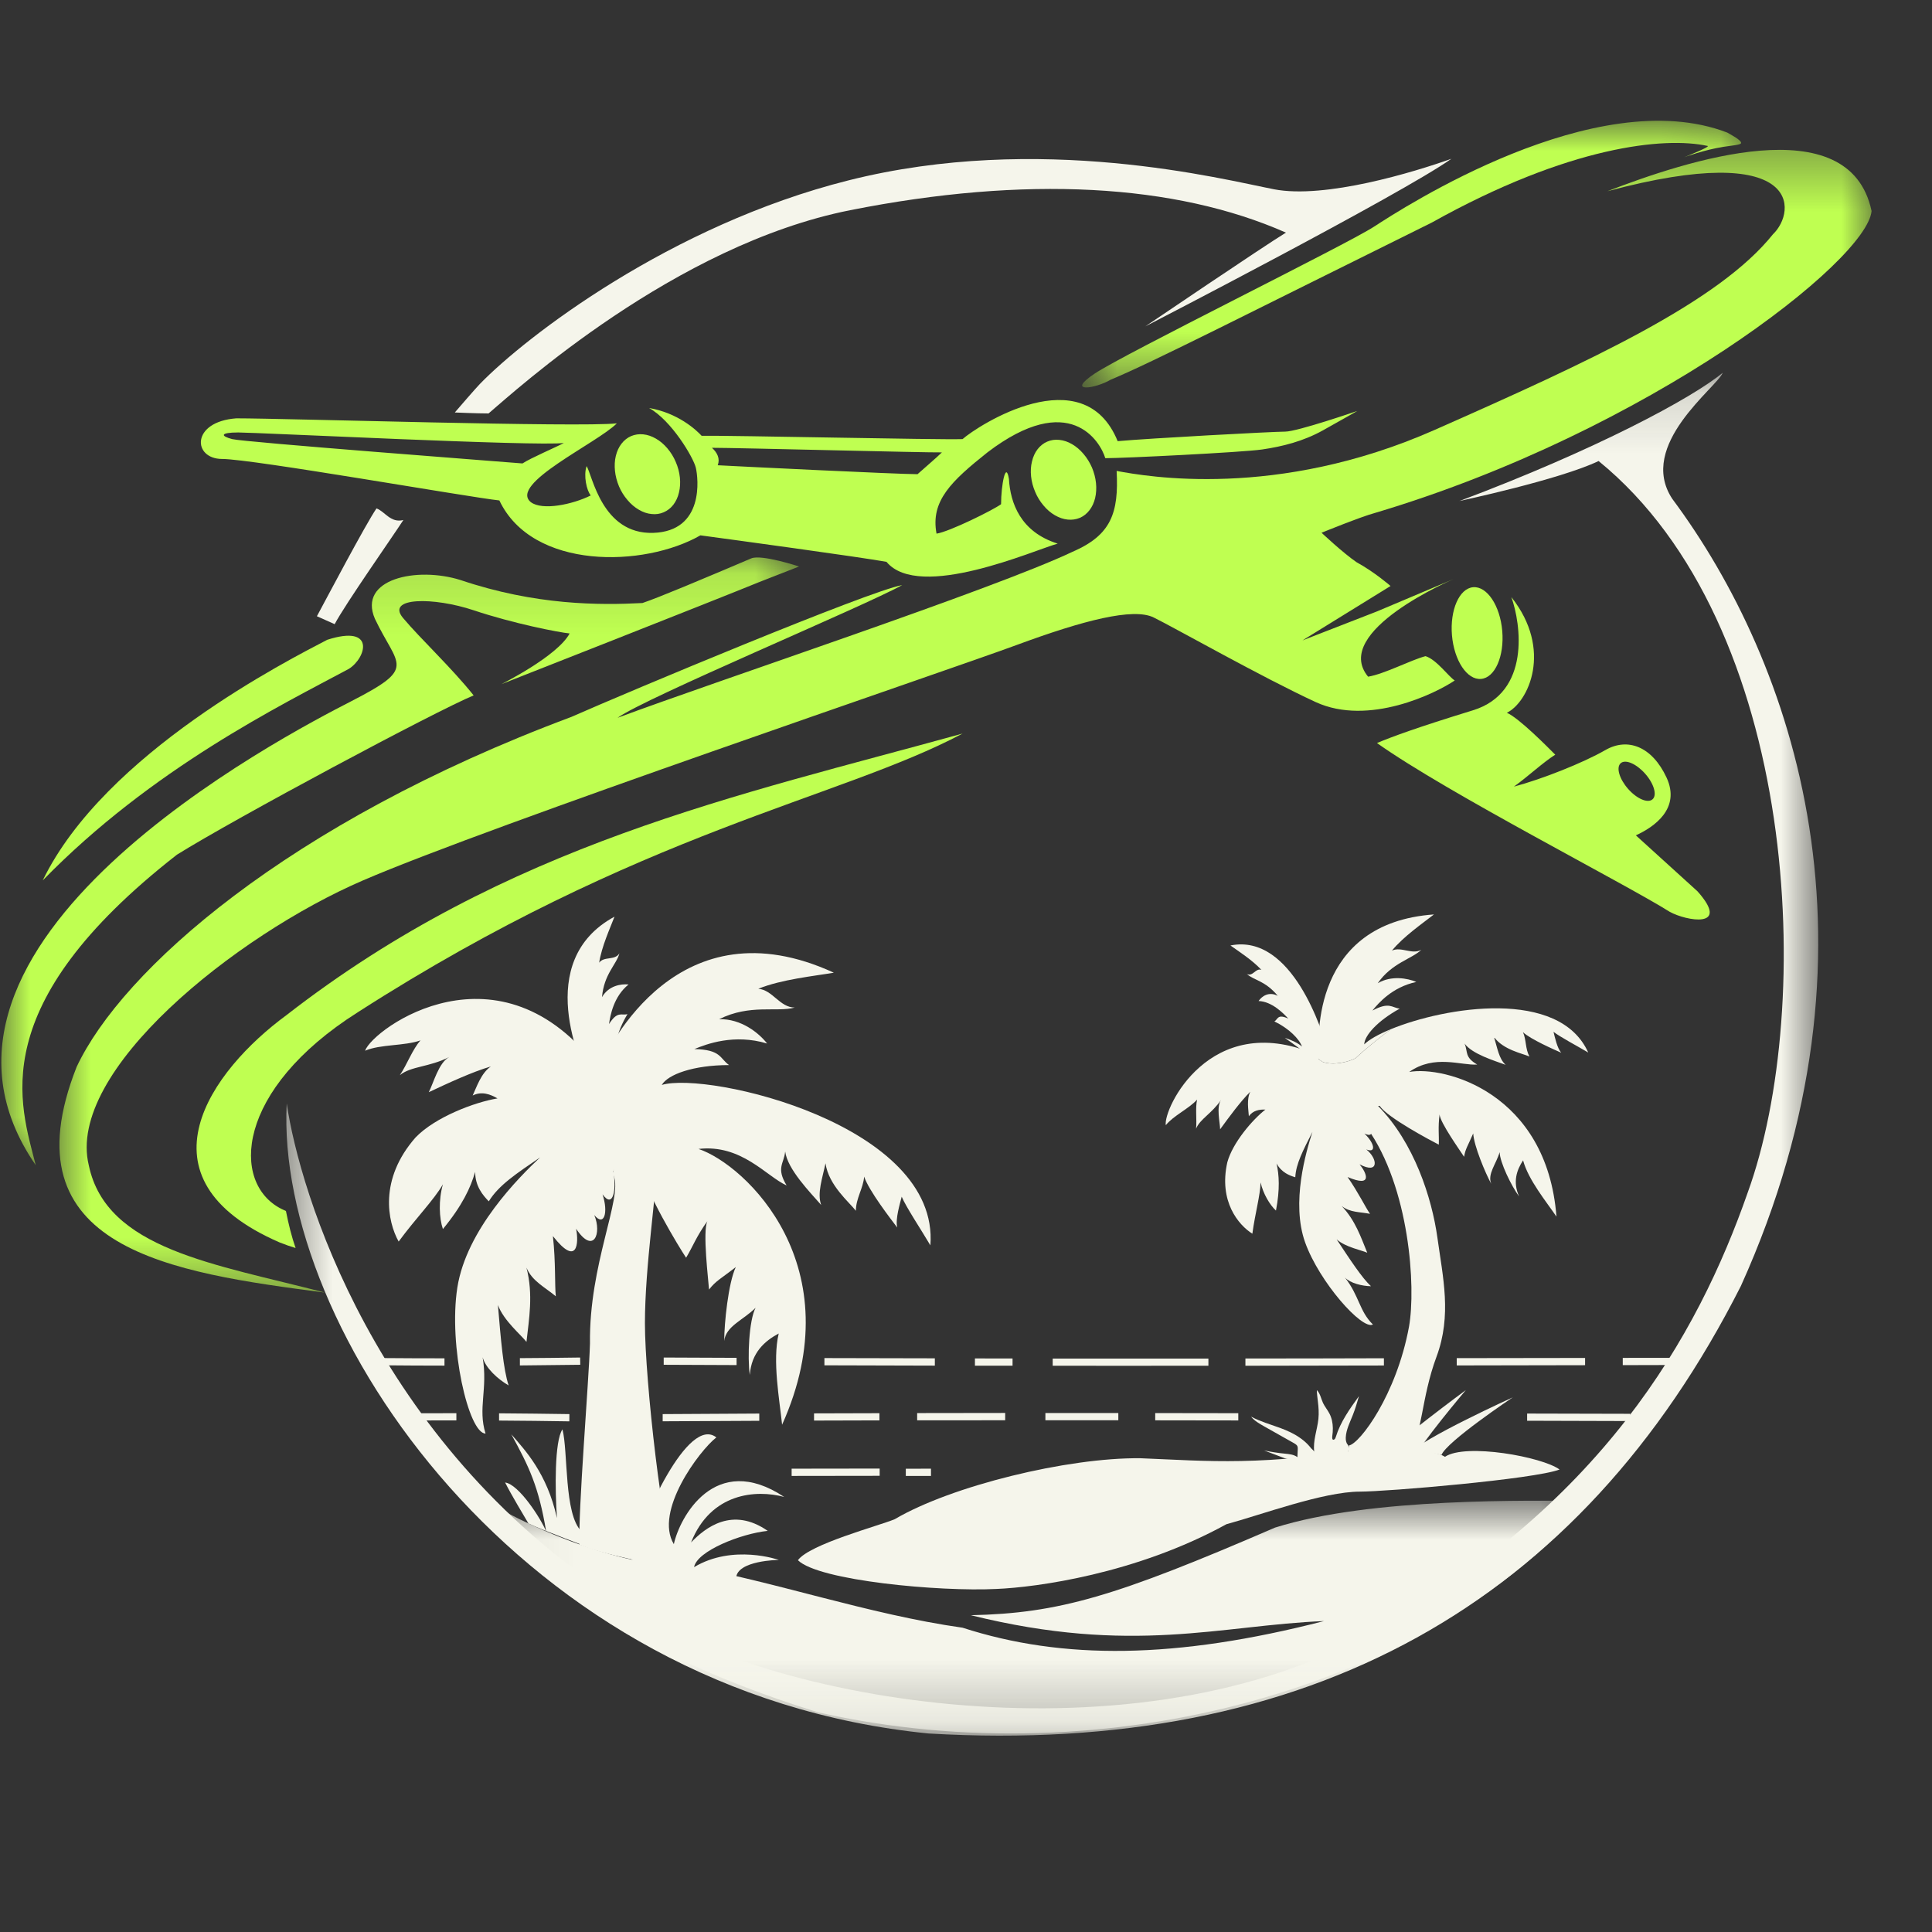
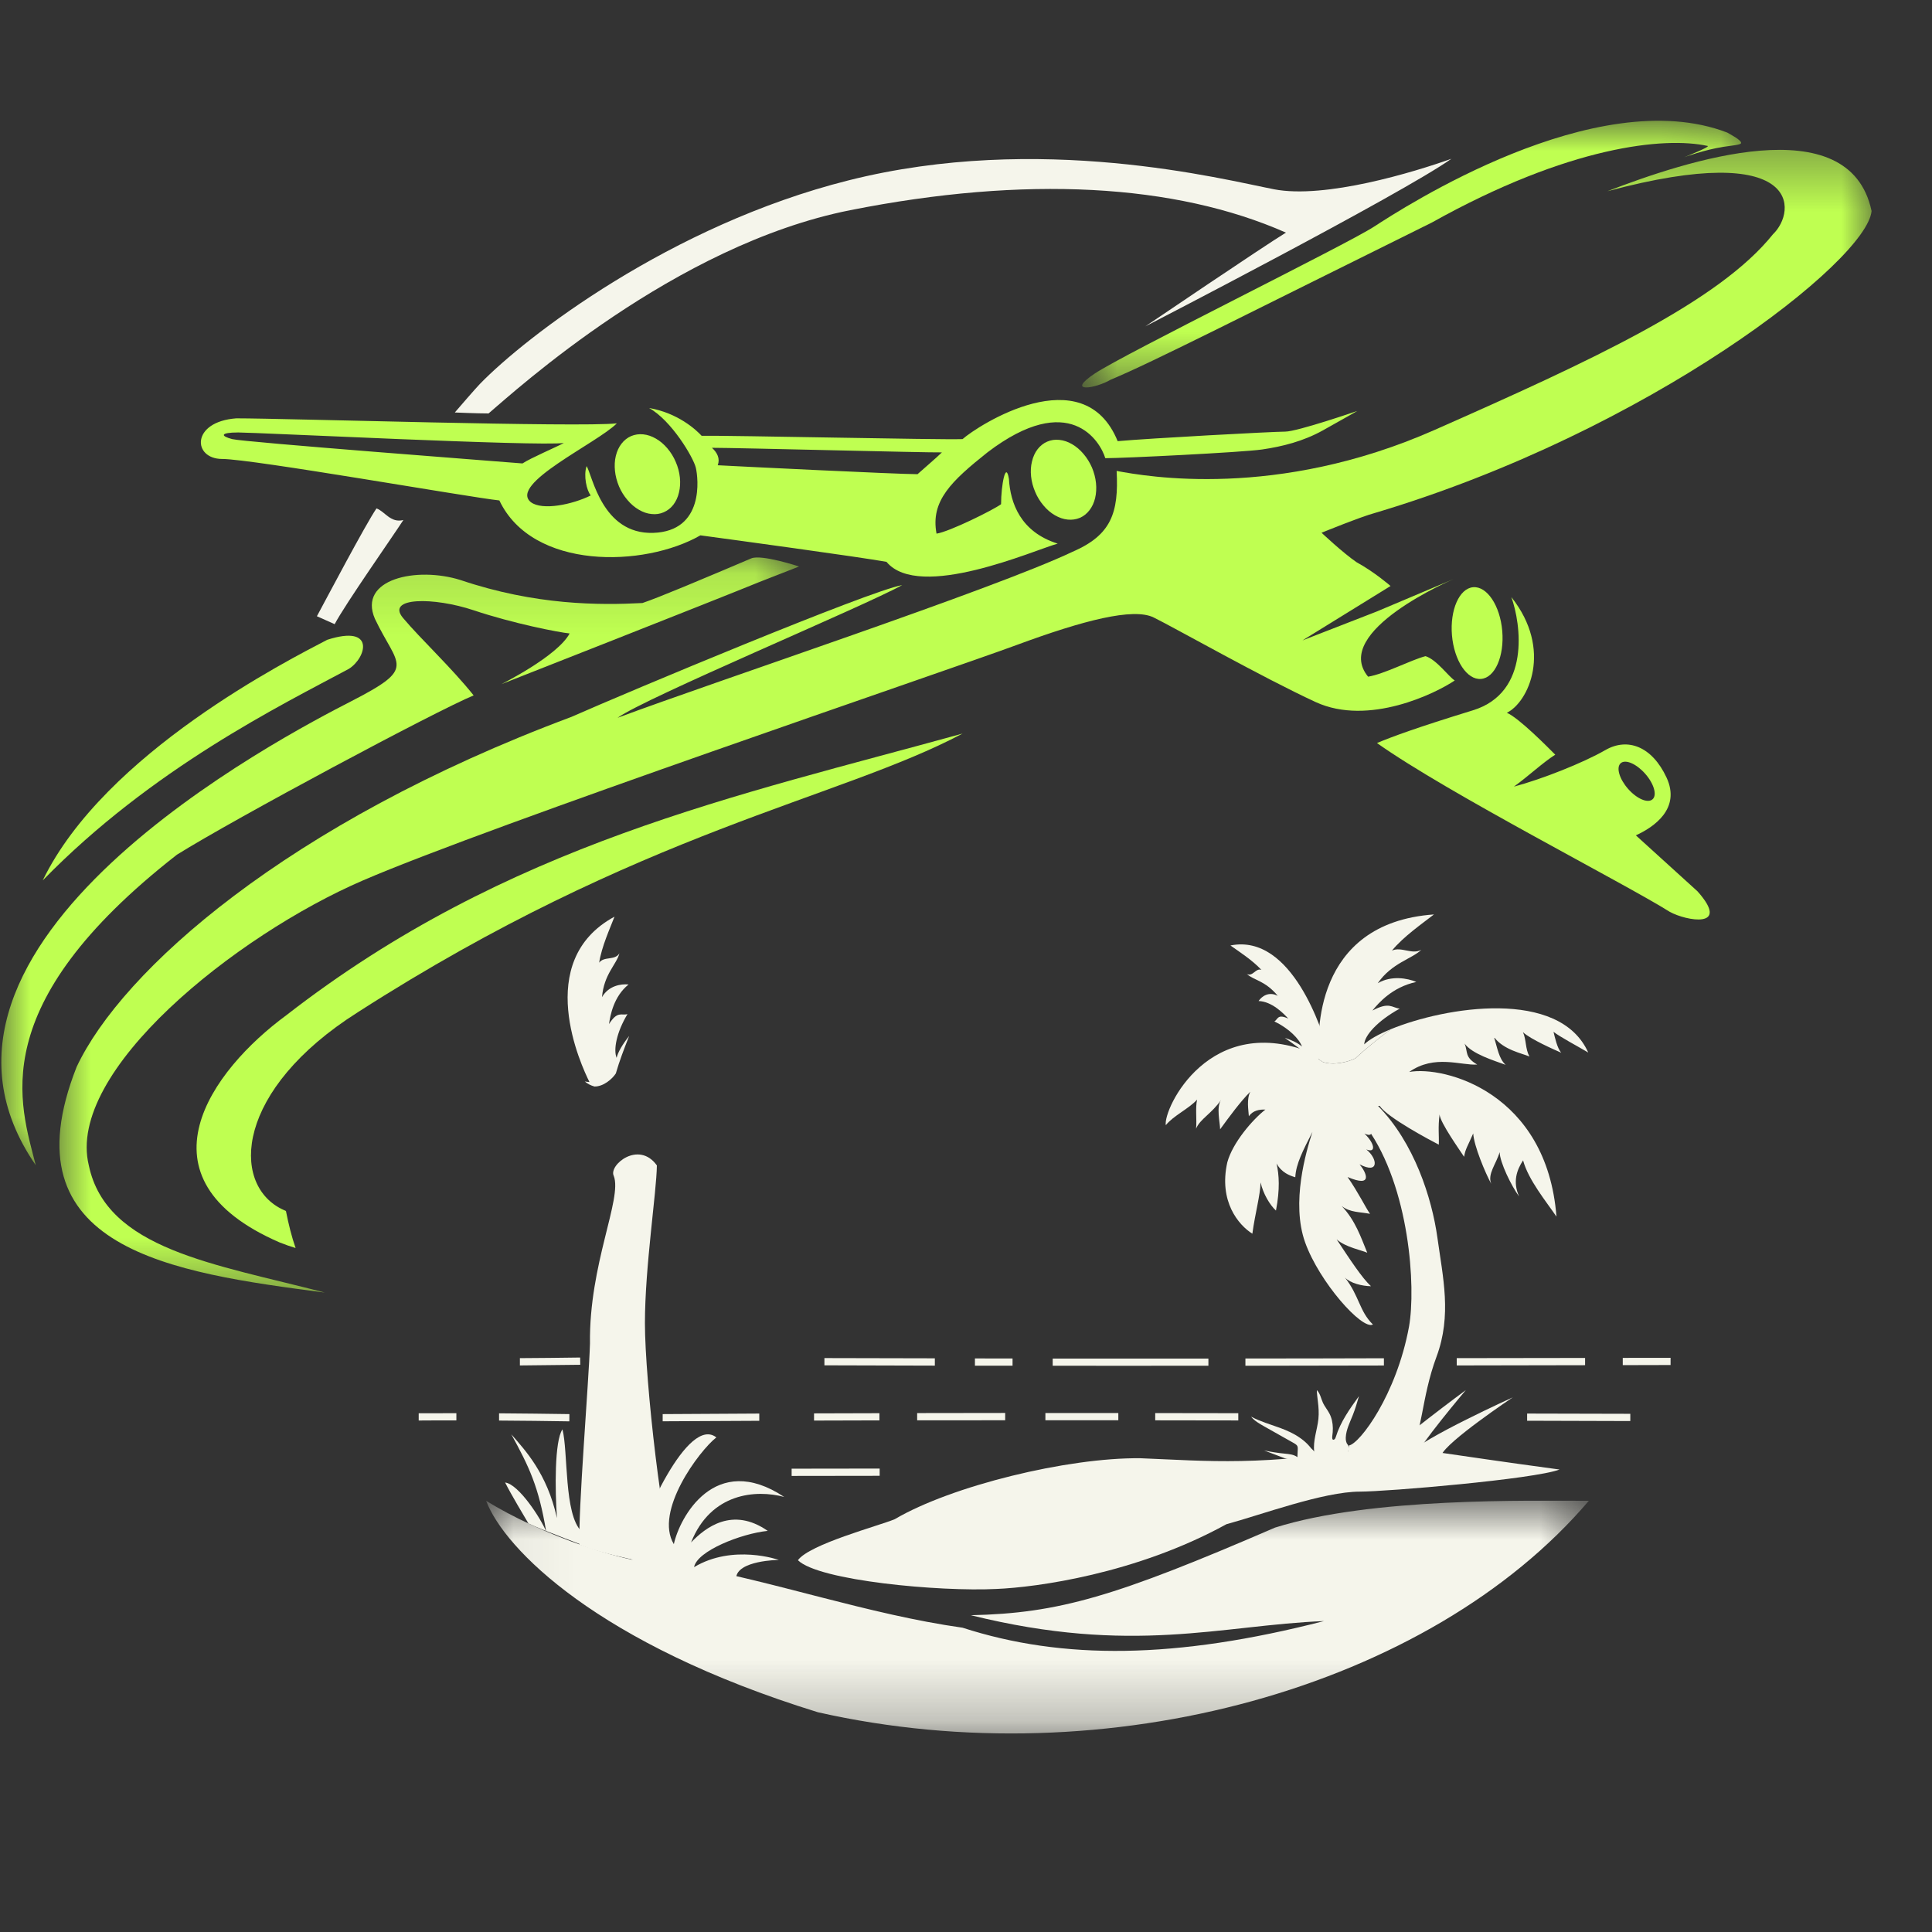
<svg xmlns="http://www.w3.org/2000/svg" width="32" height="32" viewBox="0 0 32 32" fill="none">
  <rect x="0" y="0" width="32" height="32" fill="#333333" stroke="none" />
  <path d="M15.943 12.15C13.904 13.234 10.614 13.756 5.928 16.765C3.9 18.048 3.82 19.596 4.659 20.022C4.684 20.034 4.711 20.046 4.736 20.058C4.78 20.281 4.832 20.488 4.896 20.671C4.818 20.648 4.73 20.618 4.632 20.579C2.184 19.517 3.503 17.725 4.743 16.815C8.401 13.971 12.23 13.178 15.943 12.15Z" fill="#BFFF51" />
  <mask id="mask0_78_4203" style="mask-type:luminance" maskUnits="userSpaceOnUse" x="0" y="9" width="14" height="11">
    <path d="M13.375 9.129H0V19.342H13.375V9.129Z" fill="white" />
  </mask>
  <g mask="url(#mask0_78_4203)">
    <path d="M0.593 19.303C0.338 18.295 -0.284 16.665 2.931 14.156C3.899 13.552 7.224 11.774 7.845 11.518C7.48 11.06 6.968 10.584 6.676 10.236C6.384 9.888 7.187 9.888 7.845 10.108C8.503 10.328 9.252 10.474 9.435 10.492C9.232 10.87 8.304 11.332 8.304 11.332C8.304 11.332 11.807 9.955 12.57 9.643C12.623 9.621 13.235 9.383 13.235 9.383C13.235 9.383 12.611 9.176 12.442 9.249C11.583 9.614 10.933 9.888 10.641 9.988C9.929 10.025 8.873 10.027 7.63 9.608C6.903 9.378 5.923 9.59 6.21 10.25C6.59 11.049 6.915 11.051 5.819 11.614C4.723 12.177 -1.945 15.63 0.594 19.302L0.593 19.303Z" fill="#BFFF51" />
  </g>
  <path d="M0.708 14.582C2.516 12.727 4.66 11.678 5.777 11.079C6.065 10.9 6.229 10.337 5.42 10.597C4.79 10.927 1.735 12.466 0.708 14.582Z" fill="#BFFF51" />
  <mask id="mask1_78_4203" style="mask-type:luminance" maskUnits="userSpaceOnUse" x="0" y="2" width="32" height="20">
    <path d="M31.02 2.374H0.842V21.541H31.02V2.374Z" fill="white" />
  </mask>
  <g mask="url(#mask1_78_4203)">
    <path d="M5.38 21.409C2.859 21.08 0.077 20.695 1.269 17.672C2.016 16.079 4.749 13.634 9.462 11.875C10.394 11.463 14.395 9.787 14.943 9.691C14.299 10.048 10.682 11.559 10.229 11.889C11.887 11.271 16.45 9.763 17.765 9.139C18.404 8.863 18.532 8.497 18.495 7.8C18.988 7.892 21.144 8.276 23.757 7.123C26.369 5.969 28.47 4.999 29.365 3.881C29.767 3.496 29.84 2.306 26.624 3.167C27.904 2.673 30.634 1.761 30.999 3.495C30.926 4.32 27.319 7.142 22.77 8.497C22.541 8.558 21.889 8.824 21.889 8.824C21.889 8.824 22.246 9.16 22.469 9.312C22.77 9.477 23.032 9.706 23.032 9.706L21.573 10.607L22.807 10.127L24.075 9.592C24.075 9.592 22.04 10.457 22.66 11.208C22.935 11.162 23.364 10.933 23.611 10.868C23.793 10.923 23.994 11.208 24.095 11.271C23.784 11.482 22.67 12.032 21.793 11.629C20.916 11.225 19.445 10.392 19.108 10.227C18.77 10.062 17.948 10.273 16.834 10.685C15.72 11.097 8.126 13.67 6.013 14.582C3.9 15.493 1.087 17.746 1.471 19.303C1.763 20.695 3.553 20.933 5.38 21.409H5.38V21.409Z" fill="#BFFF51" />
  </g>
  <path d="M24.882 10.45C24.918 10.869 24.761 11.226 24.531 11.245C24.3 11.266 24.085 10.941 24.049 10.522C24.014 10.103 24.17 9.746 24.4 9.726C24.63 9.707 24.846 10.031 24.882 10.45Z" fill="#BFFF51" />
  <path d="M28.116 14.763C27.794 14.471 27.208 13.938 27.095 13.836C27.397 13.698 27.842 13.393 27.603 12.878C27.362 12.362 26.958 12.211 26.589 12.424C26.218 12.637 25.54 12.905 25.075 13.029C25.314 12.857 25.554 12.63 25.76 12.5C25.643 12.383 25.157 11.889 24.958 11.806C25.314 11.634 25.725 10.762 25.033 9.89C25.191 10.33 25.356 11.47 24.396 11.765C23.437 12.06 23.054 12.204 22.807 12.307C23.98 13.139 26.89 14.622 27.657 15.103C27.931 15.254 28.674 15.389 28.116 14.763ZM26.966 13.066C26.821 12.901 26.765 12.71 26.844 12.641C26.922 12.572 27.103 12.65 27.249 12.815C27.395 12.98 27.45 13.171 27.371 13.239C27.293 13.309 27.111 13.231 26.966 13.066Z" fill="#BFFF51" />
  <path d="M22.48 6.807C22.48 6.807 21.486 7.149 21.287 7.149C21.087 7.149 19.04 7.259 18.512 7.307C17.944 5.913 16.19 7.053 15.943 7.273C15.559 7.287 12.135 7.211 11.621 7.218C11.532 7.121 11.23 6.84 10.751 6.758C11.121 6.964 11.484 7.575 11.525 7.747C11.566 7.919 11.669 8.798 10.82 8.826C9.97 8.853 9.812 7.871 9.716 7.72C9.662 7.877 9.716 8.125 9.785 8.206C9.484 8.356 8.983 8.461 8.792 8.317C8.422 8.015 9.888 7.342 10.217 7.012C9.6 7.081 4.75 6.929 3.914 6.929C3.161 6.984 3.188 7.602 3.681 7.602C4.174 7.602 7.764 8.235 8.271 8.289C8.819 9.444 10.669 9.402 11.601 8.867C12.107 8.935 14.231 9.224 14.683 9.306C15.227 9.959 17.135 9.109 17.519 9.004C16.902 8.811 16.734 8.33 16.711 7.932C16.659 7.622 16.581 8.04 16.581 8.351C16.451 8.447 15.731 8.804 15.512 8.839C15.409 8.296 15.76 7.967 16.355 7.493C17.718 6.455 18.225 7.314 18.307 7.589C18.615 7.589 20.567 7.493 20.903 7.445C21.239 7.396 21.587 7.309 21.91 7.129C22.248 6.941 22.48 6.807 22.48 6.807ZM3.846 7.273C3.653 7.223 3.64 7.163 3.946 7.163C4.252 7.163 8.915 7.396 9.339 7.337C9.225 7.401 8.792 7.584 8.654 7.676C8.266 7.644 4.037 7.323 3.846 7.273ZM15.197 7.854C14.861 7.854 12.141 7.72 11.888 7.706C11.929 7.596 11.882 7.499 11.792 7.417C12.216 7.417 15.375 7.499 15.601 7.493C15.526 7.569 15.251 7.804 15.197 7.854Z" fill="#BFFF51" />
  <path d="M11.193 7.652C11.229 7.735 11.252 7.821 11.261 7.909C11.27 7.996 11.265 8.079 11.246 8.157C11.228 8.236 11.196 8.303 11.153 8.36C11.109 8.417 11.055 8.458 10.993 8.485C10.931 8.512 10.864 8.522 10.793 8.514C10.722 8.508 10.652 8.484 10.582 8.443C10.513 8.403 10.45 8.35 10.393 8.282C10.335 8.215 10.289 8.14 10.253 8.057C10.218 7.973 10.195 7.887 10.186 7.8C10.177 7.712 10.181 7.629 10.2 7.551C10.219 7.473 10.25 7.405 10.294 7.349C10.338 7.292 10.391 7.25 10.453 7.223C10.516 7.197 10.582 7.187 10.653 7.194C10.725 7.201 10.795 7.225 10.864 7.265C10.934 7.305 10.997 7.359 11.054 7.426C11.111 7.493 11.158 7.569 11.193 7.652Z" fill="#BFFF51" />
  <path d="M18.086 7.743C18.121 7.827 18.144 7.913 18.153 8C18.162 8.088 18.157 8.17 18.139 8.249C18.12 8.327 18.089 8.394 18.045 8.451C18.001 8.508 17.948 8.55 17.886 8.577C17.823 8.603 17.756 8.613 17.685 8.606C17.614 8.599 17.543 8.575 17.474 8.535C17.404 8.495 17.341 8.441 17.285 8.374C17.228 8.307 17.181 8.232 17.146 8.148C17.11 8.064 17.087 7.978 17.078 7.891C17.069 7.803 17.073 7.721 17.093 7.643C17.111 7.565 17.142 7.497 17.186 7.44C17.23 7.384 17.283 7.341 17.345 7.315C17.408 7.288 17.474 7.278 17.546 7.286C17.617 7.293 17.687 7.316 17.757 7.357C17.826 7.397 17.889 7.451 17.946 7.518C18.003 7.584 18.049 7.66 18.086 7.743Z" fill="#BFFF51" />
  <mask id="mask2_78_4203" style="mask-type:luminance" maskUnits="userSpaceOnUse" x="17" y="2" width="12" height="5">
    <path d="M28.886 2H17.919V6.459H28.886V2Z" fill="white" />
  </mask>
  <g mask="url(#mask2_78_4203)">
    <path d="M18.396 6.289C18.149 6.436 17.637 6.518 18.131 6.188C18.624 5.859 22.297 4.054 22.762 3.752C23.227 3.45 26.433 1.362 28.607 2.195C28.642 2.216 28.86 2.326 28.836 2.374C28.822 2.4 28.686 2.41 28.546 2.432C28.228 2.481 27.896 2.604 27.896 2.604C27.896 2.604 28.338 2.429 28.283 2.417C27.573 2.262 25.99 2.415 23.712 3.688C20.711 5.172 19.081 6.006 18.396 6.289Z" fill="#BFFF51" />
  </g>
-   <path d="M13.216 25.842C13.559 26.181 15.563 26.366 16.505 26.318C17.162 26.291 18.815 26.07 20.313 25.246C20.889 25.09 21.921 24.706 22.524 24.706C22.967 24.706 25.413 24.5 25.831 24.34C25.547 24.129 24.273 23.899 23.934 24.129C23.843 24.072 23.578 23.994 22.878 23.962C20.876 24.294 20.029 24.198 18.888 24.153C17.683 24.14 15.76 24.609 14.819 25.163C14.564 25.27 13.408 25.576 13.216 25.842Z" fill="#F5F5EB" />
+   <path d="M13.216 25.842C13.559 26.181 15.563 26.366 16.505 26.318C17.162 26.291 18.815 26.07 20.313 25.246C20.889 25.09 21.921 24.706 22.524 24.706C22.967 24.706 25.413 24.5 25.831 24.34C23.843 24.072 23.578 23.994 22.878 23.962C20.876 24.294 20.029 24.198 18.888 24.153C17.683 24.14 15.76 24.609 14.819 25.163C14.564 25.27 13.408 25.576 13.216 25.842Z" fill="#F5F5EB" />
  <mask id="mask3_78_4203" style="mask-type:luminance" maskUnits="userSpaceOnUse" x="8" y="24" width="19" height="5">
    <path d="M26.379 24.84H8.049V28.748H26.379V24.84Z" fill="white" />
  </mask>
  <g mask="url(#mask3_78_4203)">
    <path d="M16.08 26.753C18.761 27.417 20.218 26.919 21.93 26.85C19.473 27.482 17.601 27.496 15.943 26.96C14.378 26.739 12.822 26.19 11.34 25.929C10.436 25.97 8.915 25.393 8.052 24.858C8.353 25.654 9.902 27.234 13.546 28.36C18.341 29.445 23.685 27.948 26.316 24.858C25.329 24.858 22.717 24.798 21.118 25.302C18.47 26.447 17.54 26.721 16.081 26.753H16.08Z" fill="#F5F5EB" />
  </g>
  <path d="M10.457 25.831C10.632 25.146 11.399 23.442 11.865 23.808C11.582 24.028 10.831 25.035 11.161 25.576C11.253 25.144 11.838 24.03 12.989 24.794C12.523 24.669 11.774 24.724 11.446 25.548C11.683 25.301 12.13 24.949 12.716 25.356C12.277 25.401 11.545 25.688 11.496 25.957C12.14 25.569 12.9 25.837 12.9 25.837C12.9 25.837 12.204 25.844 12.192 26.139C11.935 26.077 10.822 26.049 10.458 25.831H10.457Z" fill="#F5F5EB" />
  <path d="M8.753 25.234C8.681 25.111 8.469 24.76 8.366 24.555C8.592 24.582 8.959 25.152 9.046 25.365C8.923 24.624 8.763 24.293 8.469 23.757C8.697 24.019 9.06 24.401 9.225 25.144C9.192 24.683 9.183 23.867 9.316 23.675C9.412 24.046 9.339 25.081 9.631 25.364C9.664 25.423 9.773 25.639 9.773 25.639C9.773 25.639 8.969 25.338 8.753 25.233L8.753 25.234Z" fill="#F5F5EB" />
  <path d="M21.536 24.169C21.48 24.169 21.424 24.168 21.368 24.168C21.349 24.168 21.33 24.168 21.312 24.163C21.299 24.16 21.286 24.155 21.273 24.151C21.161 24.108 21.049 24.066 20.937 24.024C21.051 24.048 21.166 24.066 21.281 24.077C21.354 24.084 21.431 24.091 21.489 24.135C21.491 24.091 21.493 24.047 21.495 24.003C21.495 23.988 21.496 23.973 21.491 23.959C21.483 23.934 21.457 23.919 21.435 23.905C21.27 23.813 21.106 23.72 20.942 23.627C20.861 23.581 20.779 23.535 20.721 23.464C20.875 23.545 21.044 23.593 21.208 23.653C21.319 23.695 21.429 23.743 21.527 23.812C21.573 23.843 21.617 23.88 21.657 23.92C21.679 23.941 21.698 23.967 21.718 23.99C21.729 24.002 21.767 24.032 21.768 24.047C21.744 23.862 21.818 23.684 21.837 23.501C21.847 23.404 21.84 23.306 21.828 23.21C21.821 23.148 21.812 23.087 21.811 23.025C21.868 23.081 21.88 23.166 21.914 23.239C21.943 23.299 21.987 23.351 22.018 23.41C22.058 23.484 22.075 23.57 22.076 23.654C22.077 23.699 22.073 23.742 22.067 23.785C22.064 23.804 22.061 23.863 22.098 23.843C22.113 23.834 22.12 23.817 22.125 23.801C22.202 23.551 22.356 23.335 22.509 23.124C22.478 23.229 22.448 23.335 22.407 23.437C22.359 23.559 22.296 23.679 22.29 23.81C22.289 23.851 22.294 23.895 22.321 23.926C22.358 23.968 22.33 24.031 22.321 24.084C22.315 24.12 22.309 24.156 22.302 24.192C22.259 24.19 22.214 24.189 22.171 24.187C21.959 24.179 21.747 24.173 21.535 24.17L21.536 24.169Z" fill="#F5F5EB" />
  <path d="M23.338 24.078C23.57 23.817 25.056 23.145 25.056 23.145C25.056 23.145 23.957 23.879 23.875 24.1C23.726 24.06 23.524 24.02 23.338 24.078Z" fill="#F5F5EB" />
  <path d="M22.878 24.149C23.109 23.888 24.279 23.024 24.279 23.024C24.279 23.024 23.496 23.95 23.415 24.171C23.265 24.13 23.063 24.09 22.878 24.149Z" fill="#F5F5EB" />
  <path d="M5.249 10.207C5.386 9.953 6.064 8.668 6.236 8.421C6.373 8.469 6.469 8.668 6.681 8.613C6.523 8.86 5.721 10.001 5.543 10.338C5.447 10.296 5.249 10.207 5.249 10.207Z" fill="#F5F5EB" />
  <path d="M7.533 6.832C7.533 6.832 7.905 6.848 8.092 6.848C8.544 6.464 11.175 4.059 14.079 3.482C16.983 2.905 19.463 3.042 21.299 3.853C20.916 4.087 18.97 5.406 18.97 5.406C18.97 5.406 23.204 3.221 24.04 2.63C23.423 2.85 21.95 3.299 21.101 3.135C20.252 2.97 17.217 2.19 14.052 2.988C11.107 3.728 8.708 5.576 7.947 6.361C7.89 6.419 7.571 6.786 7.533 6.832Z" fill="#F5F5EB" />
  <mask id="mask4_78_4203" style="mask-type:luminance" maskUnits="userSpaceOnUse" x="4" y="6" width="27" height="23">
-     <path d="M30.139 6.145H4.602V28.748H30.139V6.145Z" fill="white" />
-   </mask>
+     </mask>
  <g mask="url(#mask4_78_4203)">
    <path d="M24.169 8.3C26.426 7.453 28.031 6.592 28.534 6.174C28.438 6.417 27.109 7.37 27.698 8.262C29.712 10.968 31.356 15.715 28.835 21.299C26.167 26.574 21.674 29.084 15.38 28.712C8.594 28.04 4.557 21.986 4.749 18.277C4.959 19.724 6.201 23.864 10.174 26.455C12.467 28.186 18.645 29.235 22.587 27.105C26.529 24.976 28.123 22.11 28.945 19.76C30.071 16.667 29.803 10.345 26.478 7.636C25.83 7.946 24.169 8.299 24.169 8.299V8.3Z" fill="#F5F5EB" />
  </g>
  <path d="M10.88 19.303C10.874 19.754 10.682 20.984 10.682 21.917C10.682 22.851 10.978 25.505 11.197 25.93C10.832 25.93 9.951 25.732 9.599 25.586C9.571 25.057 9.754 22.874 9.772 22.252C9.754 20.942 10.311 19.852 10.166 19.477C10.076 19.301 10.578 18.882 10.88 19.303V19.303Z" fill="#F5F5EB" />
-   <path d="M10.158 19.398C10.213 19.699 10.158 20.029 9.98 19.782C10.079 20.084 10.007 20.325 9.843 20.125C9.973 20.434 9.829 20.784 9.542 20.352C9.59 20.592 9.562 20.989 9.158 20.474C9.206 20.915 9.186 21.285 9.206 21.471C9.028 21.32 8.815 21.223 8.72 20.997C8.836 21.443 8.761 21.849 8.72 22.226C8.637 22.116 8.343 21.876 8.247 21.615C8.295 22.178 8.336 22.687 8.425 22.947C8.247 22.845 8.042 22.659 7.994 22.48C8.083 23.009 7.911 23.325 8.042 23.744C7.761 23.744 7.425 22.288 7.575 21.326C7.726 20.365 8.596 19.499 8.946 19.17C8.555 19.437 8.261 19.629 8.096 19.898C8 19.8 7.87 19.649 7.87 19.41C7.795 19.671 7.658 19.966 7.336 20.357C7.274 20.179 7.261 19.876 7.336 19.616C7.186 19.877 6.891 20.172 6.603 20.564C6.418 20.234 6.274 19.533 6.883 18.84C7.206 18.503 7.863 18.255 8.24 18.193C8.123 18.125 7.979 18.07 7.829 18.145C7.891 18.015 7.966 17.775 8.13 17.664C7.821 17.754 7.424 17.939 7.102 18.09C7.178 17.946 7.266 17.596 7.444 17.506C7.109 17.678 6.807 17.657 6.623 17.808C6.739 17.637 6.834 17.376 6.965 17.232C6.691 17.328 6.307 17.293 6.047 17.403C6.177 17.033 8.28 15.514 9.917 17.705C10.082 17.327 11.244 14.93 13.811 16.111C13.482 16.167 12.944 16.221 12.56 16.377C12.797 16.396 12.916 16.688 13.163 16.688C12.871 16.771 12.423 16.625 11.912 16.881C12.277 16.872 12.569 17.109 12.706 17.284C12.159 17.119 11.701 17.293 11.501 17.376C11.948 17.385 11.92 17.532 12.076 17.641C11.482 17.641 11.062 17.797 10.961 17.97C11.729 17.741 15.565 18.63 15.41 20.627C15.264 20.379 15.008 19.994 14.935 19.821C14.908 19.93 14.826 20.192 14.861 20.332C14.755 20.192 14.388 19.718 14.313 19.488C14.299 19.68 14.176 19.849 14.176 20.054C14.067 19.913 13.724 19.632 13.673 19.268C13.621 19.518 13.532 19.762 13.601 19.958C13.415 19.745 13.043 19.367 13.005 19.072C12.985 19.278 12.851 19.34 13.029 19.635C12.693 19.484 12.282 18.948 11.57 19.03C12.351 19.292 14.132 20.975 12.954 23.598C12.912 23.186 12.79 22.54 12.898 22.087C12.666 22.211 12.446 22.403 12.419 22.773C12.378 22.485 12.405 21.867 12.515 21.661C12.31 21.867 12.022 21.963 11.995 22.211C11.995 21.922 12.063 21.249 12.187 20.987C11.94 21.18 11.858 21.212 11.744 21.359C11.735 21.221 11.634 20.392 11.716 20.227C11.538 20.472 11.474 20.649 11.364 20.832C11.255 20.671 10.661 19.692 10.643 19.38C10.506 19.325 10.314 19.179 10.159 19.394L10.158 19.398Z" fill="#F5F5EB" />
  <path d="M22.825 18.318C23.424 18.927 23.716 19.841 23.808 20.5C23.899 21.16 24.049 21.785 23.793 22.472C23.537 23.159 23.558 23.782 23.337 24.079C23.186 24.126 23.038 24.179 22.942 24.242C22.831 24.242 22.42 24.196 22.303 24.192C22.325 24.066 22.325 24.031 22.345 23.941C22.524 23.909 23.129 23.103 23.337 21.977C23.456 21.317 23.345 19.66 22.642 18.68C22.483 18.445 22.605 18.148 22.825 18.318Z" fill="#F5F5EB" />
  <path d="M21.91 17.59C22.09 17.65 22.328 17.59 22.448 17.53C22.621 17.368 22.823 17.209 23.033 17.048C22.827 17.133 22.672 17.222 22.596 17.298C22.6 17.154 22.811 16.911 23.184 16.706C23.049 16.69 23.015 16.588 22.731 16.738C22.83 16.617 23.057 16.35 23.459 16.264C23.312 16.202 23.047 16.153 22.82 16.285C23.054 15.947 23.385 15.884 23.541 15.732C23.386 15.817 23.211 15.674 23.055 15.745C23.243 15.514 23.563 15.293 23.751 15.146C21.731 15.289 21.823 17.198 21.849 17.492C21.819 17.478 21.79 17.465 21.76 17.453C21.795 17.504 21.844 17.551 21.911 17.591L21.91 17.59Z" fill="#F5F5EB" />
  <path d="M21.986 17.476C21.915 17.558 21.781 17.544 21.705 17.511C21.574 17.4 21.429 17.295 21.28 17.19C21.405 17.23 21.507 17.281 21.565 17.335C21.522 17.21 21.349 17.034 21.108 16.918C21.169 16.882 21.156 16.789 21.338 16.871C21.255 16.782 21.067 16.588 20.846 16.58C20.899 16.502 21.015 16.417 21.164 16.494C20.953 16.24 20.772 16.24 20.652 16.133C20.753 16.181 20.797 16.029 20.893 16.064C20.735 15.896 20.515 15.757 20.38 15.66C21.41 15.453 21.915 17.12 21.986 17.38C21.997 17.362 22.008 17.346 22.019 17.331C22.016 17.381 22.005 17.429 21.984 17.475L21.986 17.476Z" fill="#F5F5EB" />
  <path d="M9.846 17.996C9.995 17.998 10.14 17.872 10.2 17.78C10.258 17.578 10.337 17.37 10.421 17.159C10.309 17.299 10.235 17.428 10.213 17.521C10.158 17.386 10.211 17.099 10.393 16.797C10.291 16.824 10.228 16.739 10.087 16.962C10.108 16.82 10.163 16.505 10.411 16.306C10.284 16.293 10.079 16.327 9.971 16.516C10.003 16.134 10.211 15.977 10.26 15.789C10.185 15.914 10.006 15.834 9.924 15.945C9.966 15.675 10.104 15.376 10.178 15.183C8.817 15.919 9.631 17.658 9.764 17.923C9.738 17.919 9.712 17.916 9.686 17.913C9.731 17.95 9.784 17.979 9.846 17.996V17.996Z" fill="#F5F5EB" />
  <path d="M25.731 17.09C25.837 17.174 26.129 17.328 26.306 17.433C25.828 16.367 23.938 16.676 23.033 17.048C22.823 17.209 22.621 17.369 22.448 17.531C22.328 17.59 22.089 17.651 21.91 17.59C21.842 17.55 21.794 17.503 21.759 17.452C20.039 16.734 19.265 18.364 19.309 18.637C19.436 18.478 19.688 18.367 19.828 18.213C19.796 18.348 19.825 18.545 19.811 18.694C19.875 18.535 20.072 18.443 20.224 18.219C20.143 18.337 20.207 18.589 20.209 18.705C20.36 18.498 20.546 18.244 20.709 18.082C20.644 18.208 20.679 18.386 20.685 18.489C20.754 18.39 20.863 18.375 20.959 18.378C20.744 18.546 20.415 18.929 20.328 19.252C20.183 19.9 20.514 20.29 20.743 20.434C20.79 20.088 20.874 19.801 20.879 19.584C20.922 19.774 21.034 19.96 21.134 20.051C21.202 19.694 21.186 19.46 21.144 19.271C21.227 19.422 21.361 19.472 21.454 19.499C21.465 19.274 21.585 19.051 21.738 18.748C21.632 19.076 21.382 19.921 21.617 20.578C21.852 21.235 22.563 22.035 22.74 21.938C22.514 21.719 22.514 21.462 22.276 21.16C22.367 21.255 22.56 21.301 22.708 21.304C22.562 21.171 22.362 20.865 22.139 20.528C22.288 20.659 22.556 20.708 22.646 20.749C22.542 20.497 22.451 20.216 22.223 19.976C22.361 20.085 22.528 20.072 22.692 20.105C22.615 19.996 22.501 19.755 22.32 19.495C22.751 19.679 22.631 19.42 22.519 19.285C22.848 19.458 22.819 19.188 22.63 19.038C22.802 19.107 22.765 18.931 22.599 18.775C22.796 18.869 22.717 18.643 22.578 18.471C22.602 18.282 22.747 18.33 22.853 18.317C22.971 18.506 23.706 18.895 23.831 18.959C23.837 18.806 23.816 18.673 23.844 18.458C23.849 18.59 24.197 19.077 24.25 19.16C24.271 19.028 24.312 18.98 24.401 18.773C24.413 18.98 24.601 19.427 24.7 19.609C24.633 19.444 24.78 19.284 24.839 19.083C24.841 19.251 25.036 19.649 25.161 19.817C25.052 19.574 25.123 19.377 25.227 19.219C25.313 19.542 25.613 19.905 25.78 20.151C25.62 18.093 23.922 17.65 23.341 17.755C23.761 17.458 24.203 17.652 24.467 17.632C24.253 17.508 24.317 17.423 24.258 17.285C24.383 17.458 24.748 17.567 24.938 17.637C24.827 17.538 24.8 17.354 24.746 17.178C24.903 17.39 25.215 17.448 25.332 17.499C25.262 17.37 25.282 17.221 25.225 17.096C25.351 17.214 25.744 17.386 25.86 17.437C25.79 17.361 25.751 17.169 25.731 17.09V17.09H25.731Z" fill="#F5F5EB" />
  <path d="M26.878 22.491L27.67 22.49V22.609L26.878 22.611V22.491Z" fill="#F5F5EB" />
  <path d="M24.128 22.616V22.495C24.837 22.494 25.545 22.493 26.254 22.492V22.612C25.546 22.614 24.837 22.615 24.128 22.616Z" fill="#F5F5EB" />
  <path d="M20.628 22.621V22.501C21.392 22.501 22.157 22.499 22.922 22.497V22.617C22.157 22.619 21.392 22.62 20.628 22.621Z" fill="#F5F5EB" />
  <path d="M19.069 22.622C18.525 22.622 17.981 22.622 17.436 22.621V22.502C18.296 22.502 19.156 22.503 20.015 22.502V22.621C19.7 22.621 19.385 22.621 19.069 22.621V22.622H19.069Z" fill="#F5F5EB" />
  <path d="M16.771 22.62L16.148 22.62L16.148 22.5L16.771 22.501L16.771 22.62Z" fill="#F5F5EB" />
  <path d="M15.484 22.619C14.874 22.617 14.264 22.616 13.655 22.614V22.494C14.265 22.496 14.874 22.497 15.484 22.498V22.619Z" fill="#F5F5EB" />
-   <path d="M12.2 22.61C11.797 22.609 11.395 22.607 10.993 22.605V22.485C11.395 22.487 11.798 22.489 12.2 22.49V22.61H12.2Z" fill="#F5F5EB" />
  <path d="M8.611 22.616V22.495C8.944 22.493 9.276 22.49 9.609 22.485L9.611 22.605C9.278 22.609 8.945 22.613 8.611 22.616Z" fill="#F5F5EB" />
-   <path d="M7.362 22.619C7.029 22.619 6.696 22.617 6.362 22.614V22.494C6.696 22.497 7.029 22.498 7.362 22.498V22.619Z" fill="#F5F5EB" />
  <path d="M27.003 23.537C26.433 23.535 25.864 23.534 25.294 23.532V23.413C25.864 23.414 26.434 23.415 27.003 23.417V23.537Z" fill="#F5F5EB" />
  <path d="M20.51 23.527C20.052 23.526 19.593 23.525 19.134 23.525V23.405C19.593 23.405 20.051 23.406 20.51 23.407V23.527Z" fill="#F5F5EB" />
  <path d="M18.522 23.524C18.12 23.524 17.717 23.524 17.315 23.524V23.404C17.718 23.404 18.12 23.404 18.523 23.404V23.524H18.522Z" fill="#F5F5EB" />
  <path d="M15.191 23.525V23.405C15.677 23.404 16.163 23.403 16.649 23.403V23.524C16.163 23.524 15.678 23.524 15.191 23.525Z" fill="#F5F5EB" />
  <path d="M13.112 24.446V24.326C13.598 24.325 14.084 24.325 14.57 24.324V24.444C14.085 24.444 13.599 24.445 13.112 24.446Z" fill="#F5F5EB" />
-   <path d="M15.003 24.327L15.42 24.326V24.446L15.003 24.446V24.327Z" fill="#F5F5EB" />
  <path d="M13.483 23.529V23.41C13.844 23.409 14.206 23.407 14.566 23.407V23.526C14.206 23.527 13.845 23.528 13.483 23.529Z" fill="#F5F5EB" />
  <path d="M10.976 23.541V23.422C11.508 23.418 12.043 23.416 12.576 23.413V23.533C12.043 23.535 11.509 23.538 10.976 23.541Z" fill="#F5F5EB" />
  <path d="M9.43 23.542C9.048 23.536 8.656 23.531 8.266 23.529V23.409C8.657 23.412 9.049 23.416 9.431 23.422L9.43 23.542Z" fill="#F5F5EB" />
  <path d="M6.935 23.528V23.408C7.142 23.407 7.351 23.407 7.559 23.407V23.526C7.351 23.526 7.143 23.526 6.935 23.528Z" fill="#F5F5EB" />
</svg>